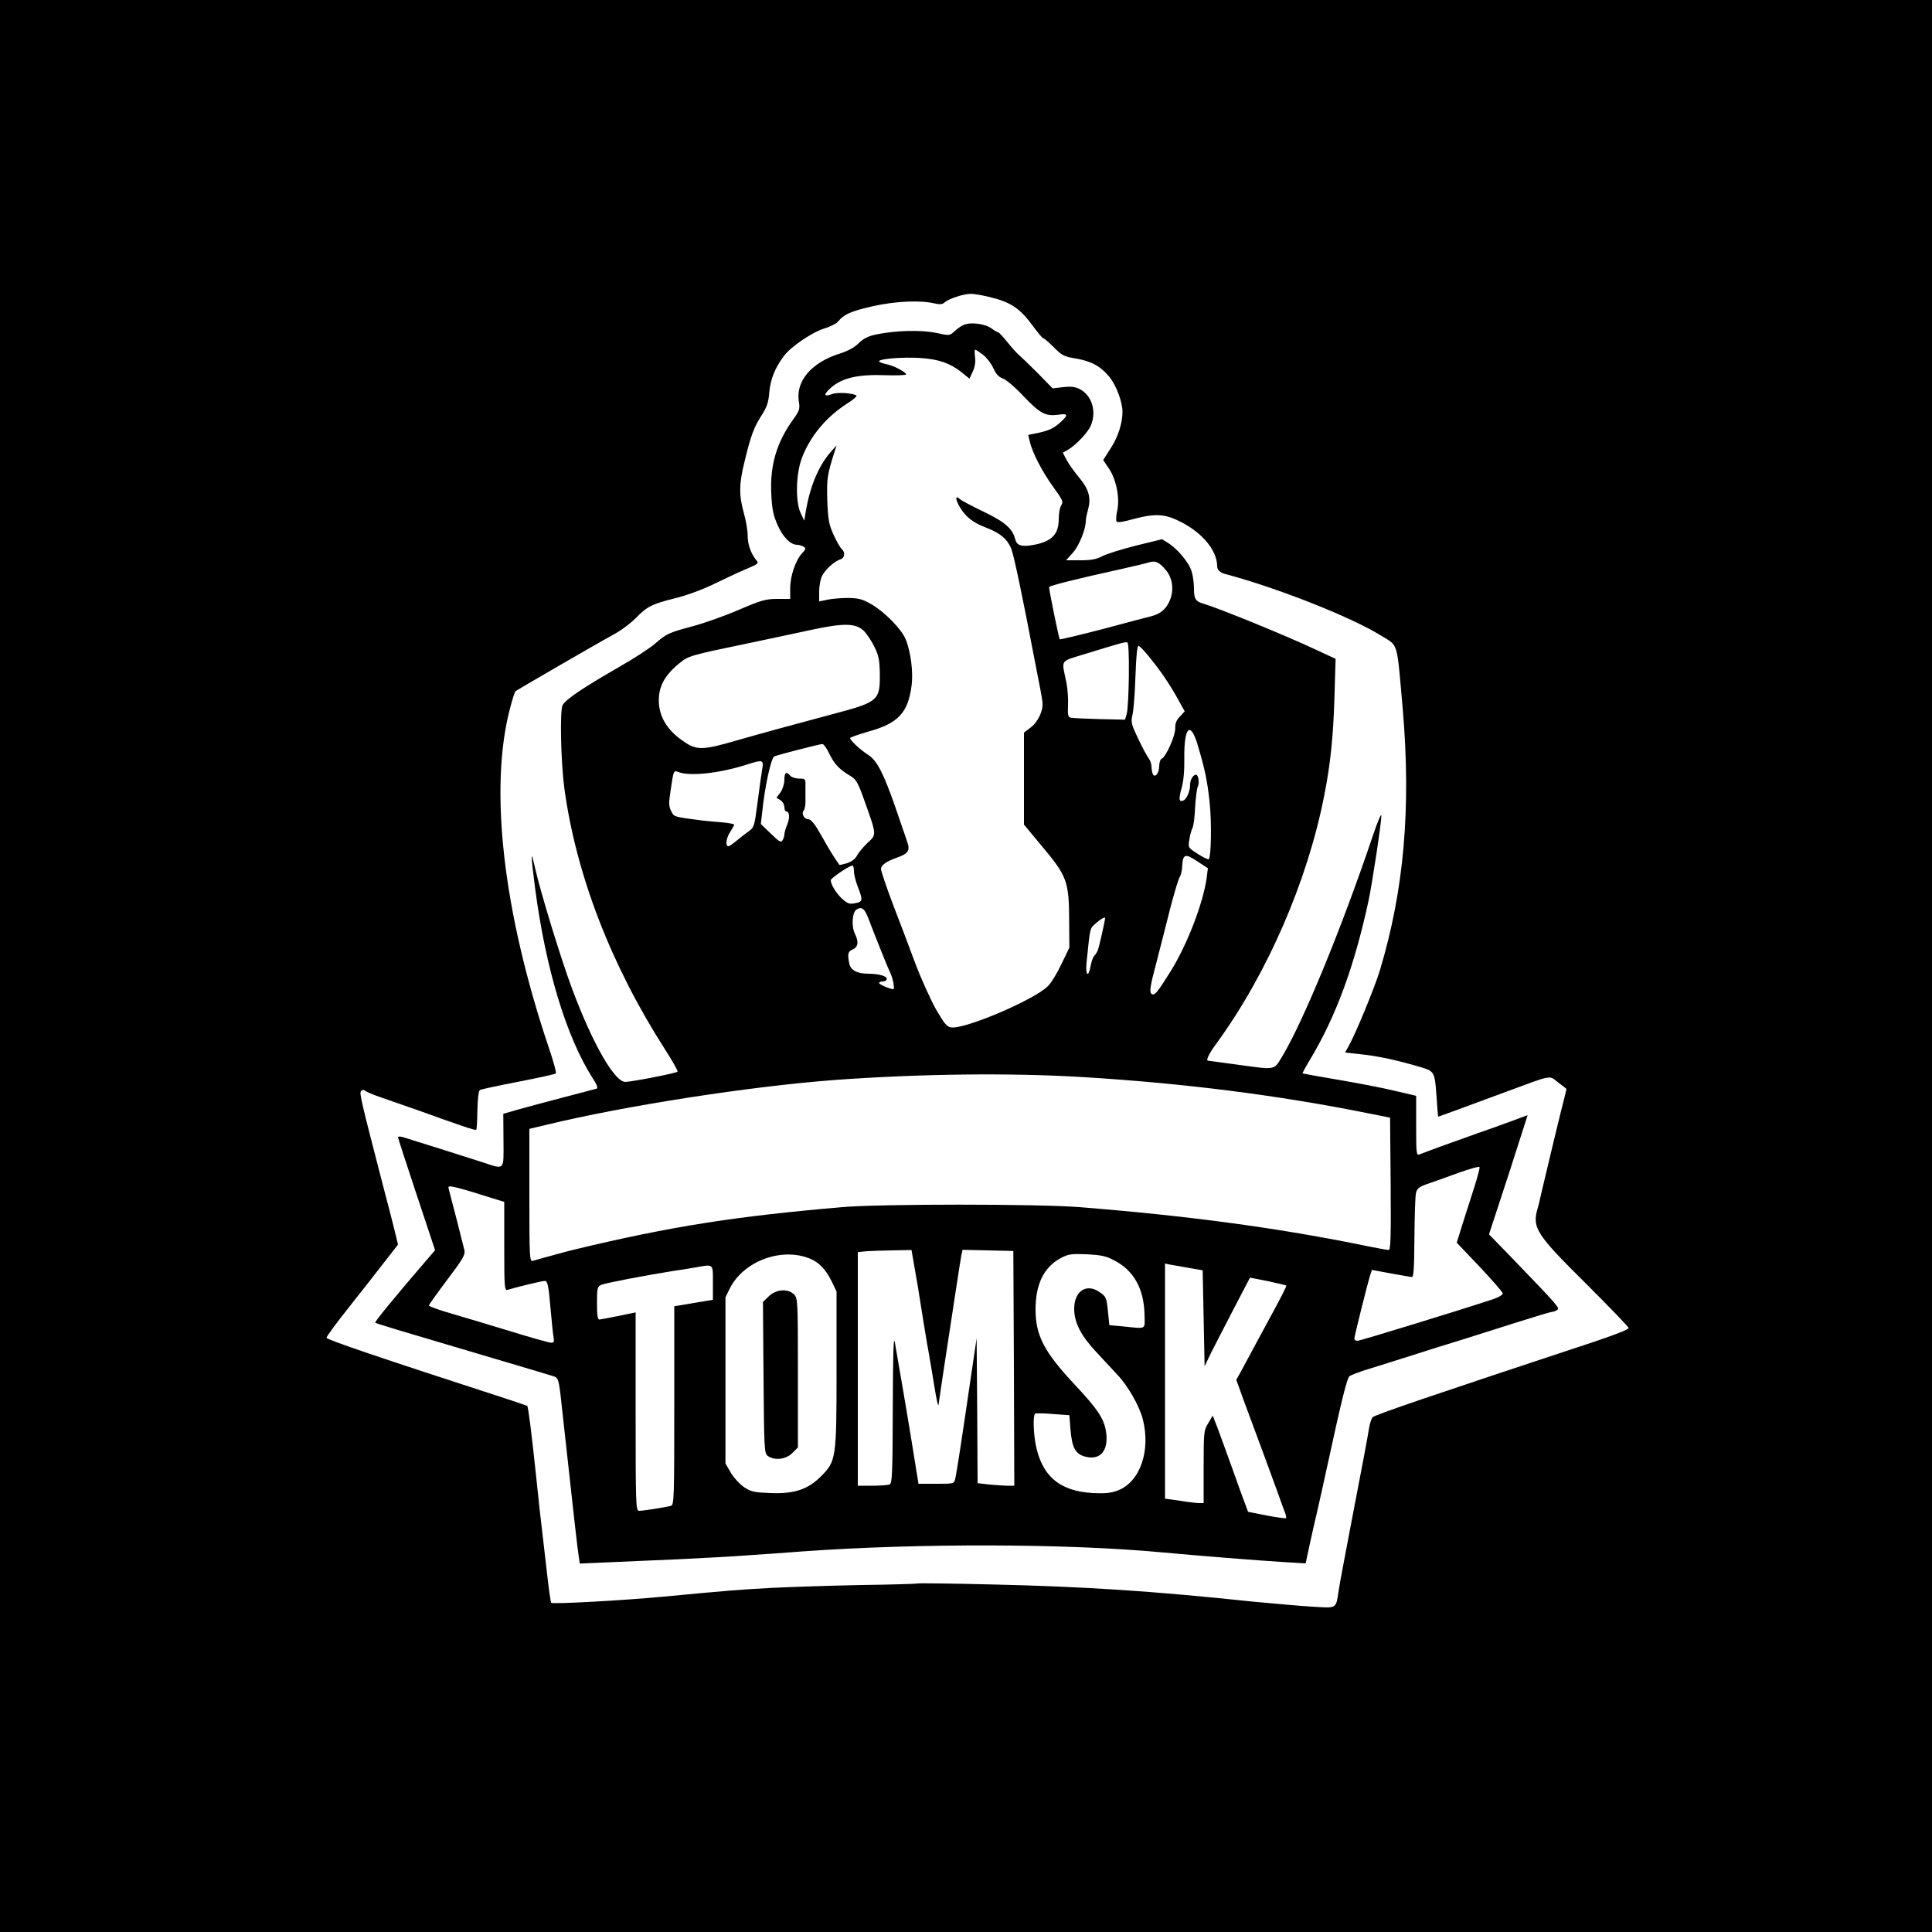
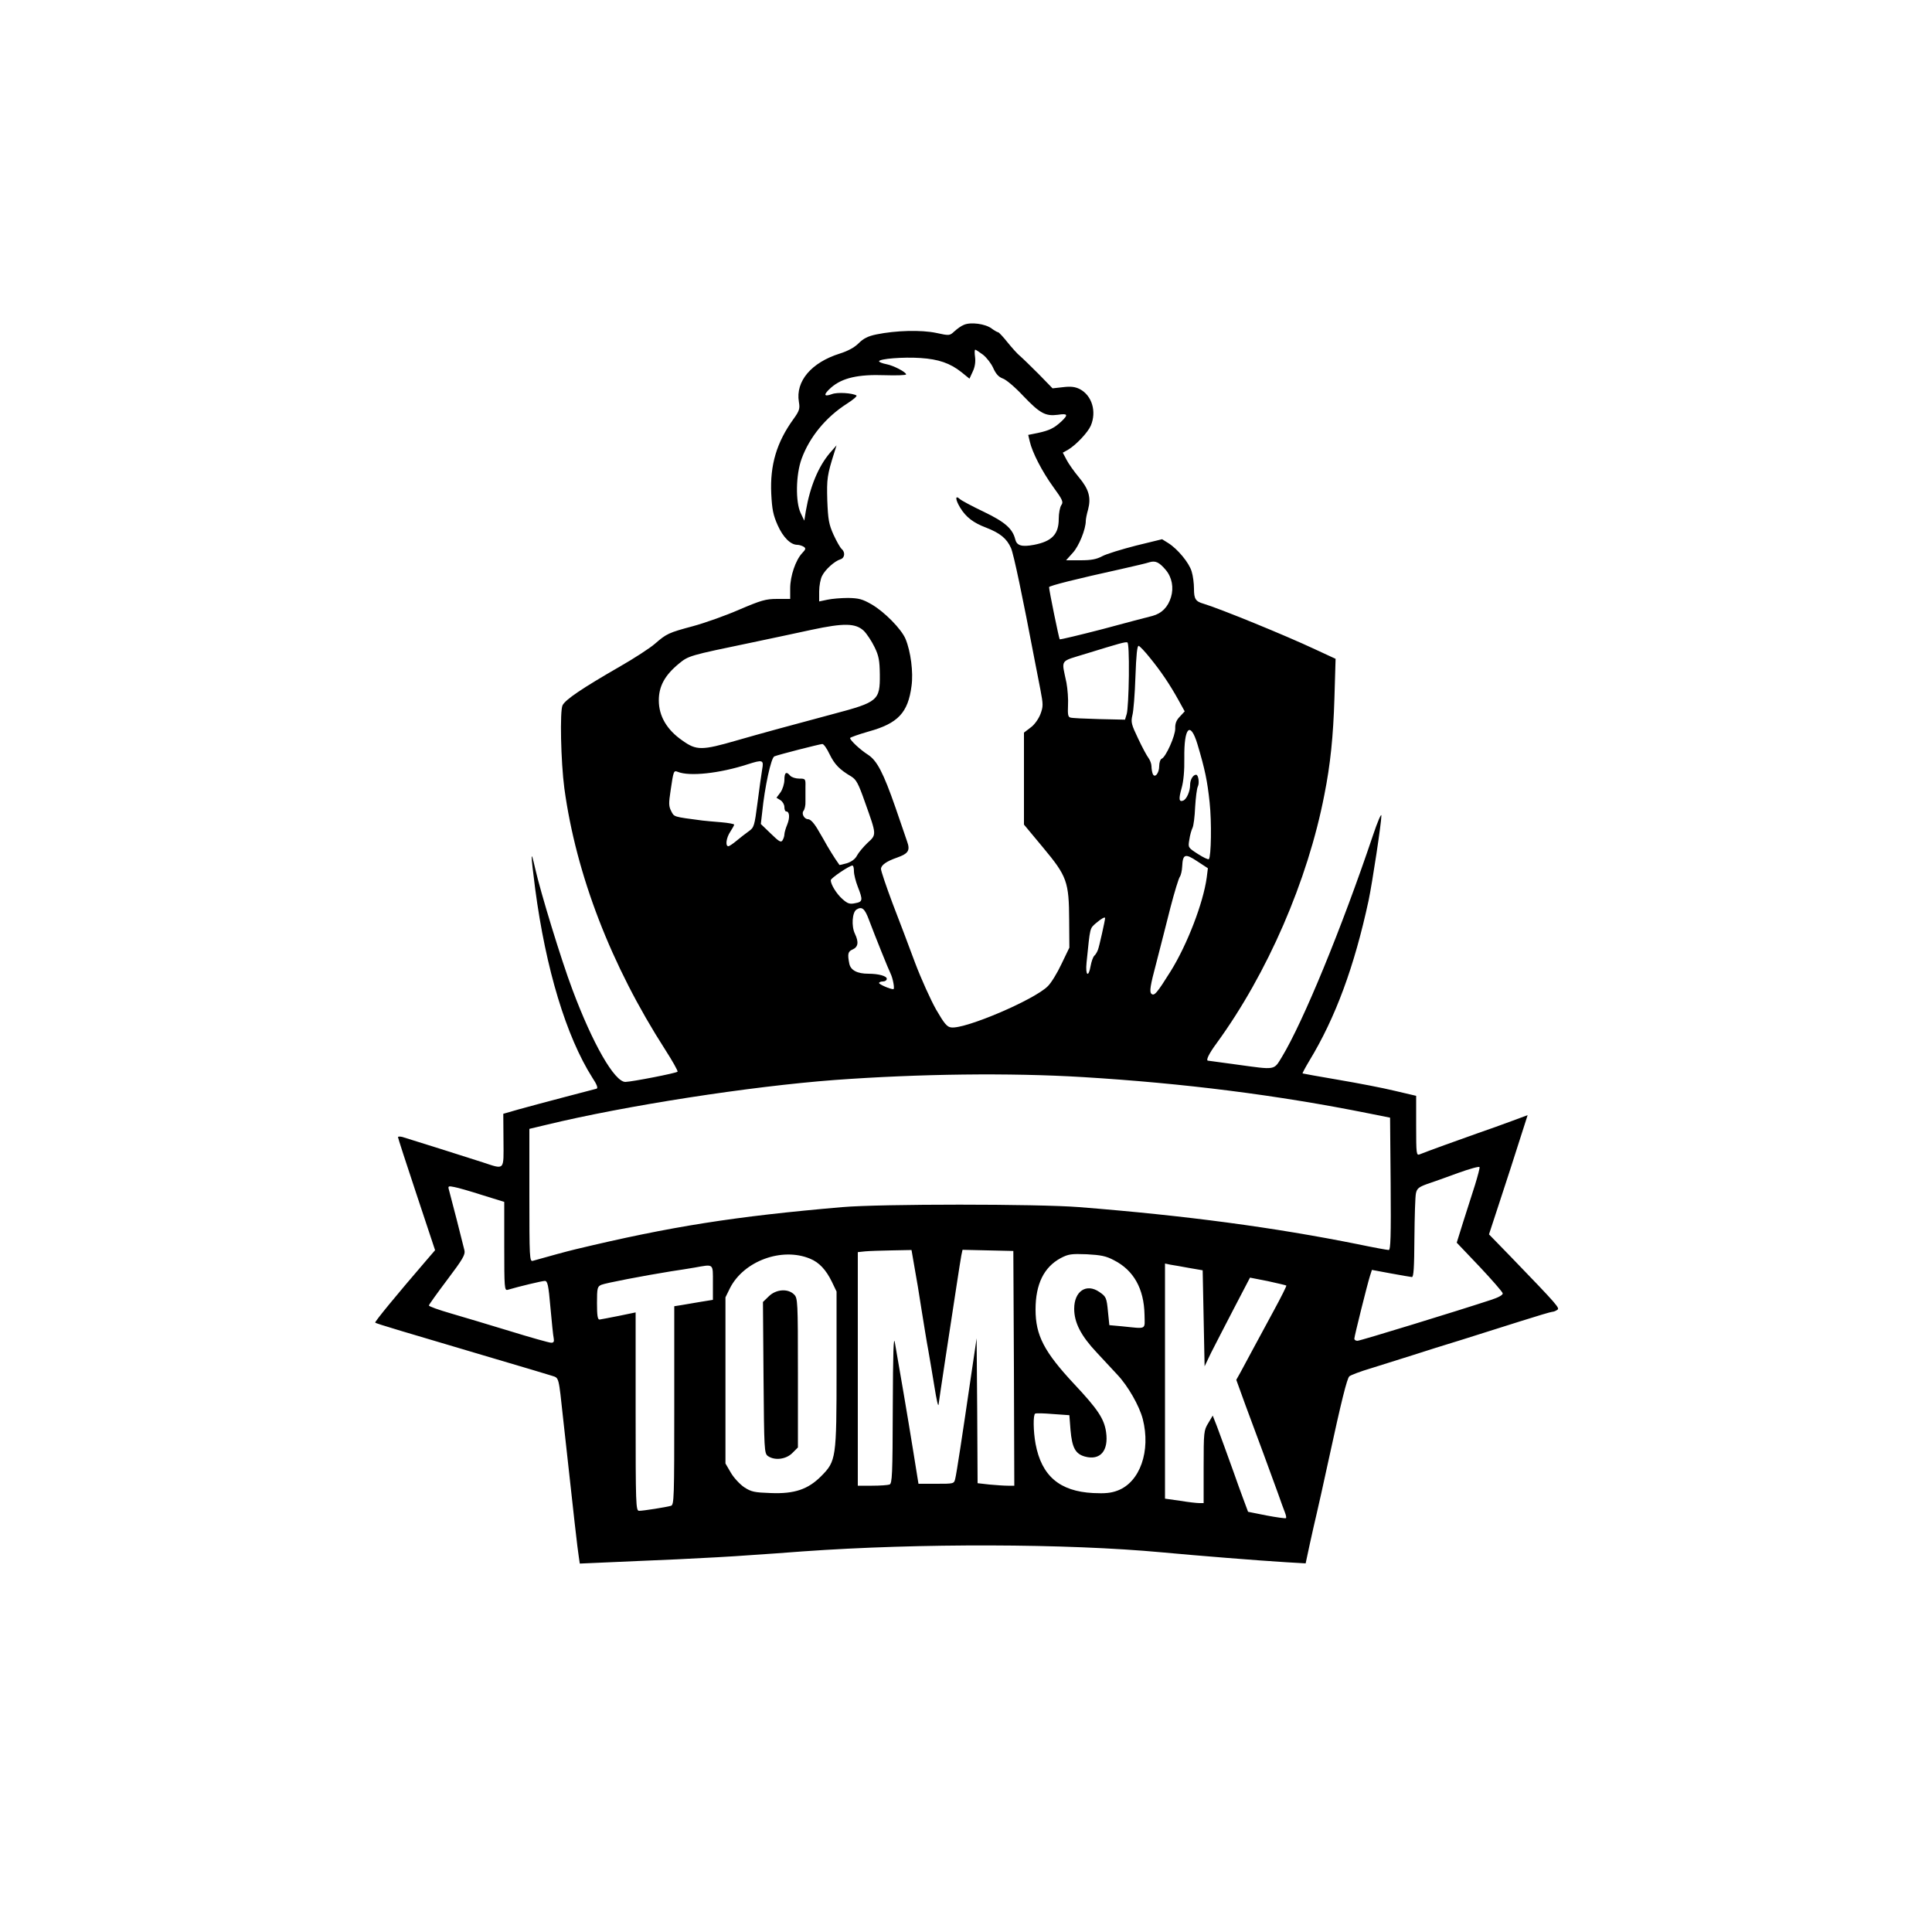
<svg xmlns="http://www.w3.org/2000/svg" version="1.0" width="1000pt" height="1000pt" viewBox="0 0 1000 1000" preserveAspectRatio="xMidYMid meet">
  <g transform="translate(0,1000) scale(0.1,-0.1)" fill="#000000" stroke="none">
-     <path d="M0 5000 l0 -5000 5000 0 5000 0 0 5000 0 5000 -5000 0 -5000 0 0 -5000z m5116 3464 c113 -26 162 -58 230 -151 25 -34 49 -63 53 -63 4 0 29 -21 55 -47 42 -43 54 -49 116 -59 81 -14 127 -40 174 -97 34 -43 66 -128 66 -178 0 -59 -23 -131 -61 -189 l-39 -61 29 -43 c38 -55 58 -152 44 -218 -6 -25 -7 -51 -4 -57 5 -7 33 -3 86 12 117 31 166 28 252 -17 111 -58 183 -148 183 -227 0 -19 16 -34 45 -41 264 -70 648 -221 805 -319 89 -55 79 -20 111 -384 43 -509 6 -933 -118 -1345 -25 -85 -126 -330 -162 -394 l-19 -34 66 -7 c107 -11 199 -31 337 -72 58 -18 62 -27 70 -143 4 -61 8 -110 9 -110 2 0 142 51 341 125 256 95 231 90 279 53 23 -18 42 -32 43 -33 1 -1 -2 -17 -7 -36 -11 -38 -104 -426 -122 -504 -6 -27 -14 -63 -19 -79 -30 -100 -8 -135 250 -390 121 -121 221 -224 221 -230 0 -7 -82 -39 -182 -72 -829 -274 -1135 -378 -1144 -390 -6 -8 -14 -33 -18 -57 -7 -44 -27 -154 -102 -542 -25 -132 -50 -263 -54 -291 -16 -104 -6 -98 -139 -90 -64 4 -201 16 -306 26 -520 55 -871 78 -1355 89 -206 5 -378 7 -381 5 -4 -2 -134 -6 -290 -8 -156 -3 -367 -10 -469 -15 -179 -10 -225 -14 -565 -46 -203 -19 -565 -39 -572 -31 -3 3 -14 81 -24 173 -11 92 -26 229 -35 303 -8 74 -19 176 -24 225 -19 179 -36 315 -41 318 -2 1 -47 17 -99 34 -663 215 -940 309 -940 319 0 6 53 79 118 160 65 82 148 188 185 236 l67 86 -19 79 c-11 43 -35 139 -55 213 -119 459 -127 493 -117 503 7 7 14 7 23 0 7 -6 47 -22 88 -36 41 -14 127 -44 190 -66 215 -78 291 -103 295 -99 3 2 5 48 6 101 1 58 6 101 13 105 6 4 96 23 199 43 103 20 190 39 194 43 4 3 -12 61 -35 129 -239 708 -312 1350 -201 1765 11 42 23 80 27 84 8 7 411 241 512 296 36 20 86 57 111 83 58 60 84 73 205 103 58 14 142 45 199 73 55 27 130 62 168 78 60 25 66 30 53 44 -28 33 -46 81 -46 128 0 26 -9 80 -20 118 -26 93 -25 152 5 271 32 133 48 173 88 236 27 42 35 67 39 119 6 67 30 126 76 187 37 49 145 122 209 142 31 9 63 26 72 37 29 36 65 52 178 78 117 26 244 32 318 15 31 -7 43 -6 56 6 21 18 93 42 131 43 15 1 57 -6 94 -15z" />
    <path d="M4990 8319 c-14 -5 -36 -21 -50 -34 -25 -23 -26 -23 -95 -8 -77 16 -207 13 -309 -8 -44 -9 -67 -21 -92 -46 -22 -22 -56 -40 -97 -53 -147 -46 -230 -143 -212 -250 6 -35 3 -46 -28 -89 -87 -120 -122 -238 -115 -386 4 -82 10 -111 33 -163 28 -63 67 -102 102 -102 10 0 25 -5 33 -10 12 -8 11 -13 -8 -33 -34 -36 -62 -119 -62 -182 l0 -55 -67 0 c-60 0 -83 -7 -198 -56 -71 -31 -179 -69 -238 -85 -127 -34 -137 -39 -197 -91 -25 -22 -108 -76 -185 -120 -191 -110 -277 -168 -293 -198 -15 -28 -9 -294 9 -430 61 -448 242 -917 522 -1353 38 -59 67 -111 64 -114 -8 -8 -235 -52 -270 -53 -56 0 -169 196 -275 480 -57 151 -164 501 -192 625 -24 106 -24 82 0 -105 55 -416 161 -765 296 -978 24 -36 30 -54 22 -57 -7 -2 -83 -22 -168 -44 -85 -22 -191 -51 -235 -63 l-80 -23 1 -138 c1 -159 8 -151 -108 -113 -70 23 -369 117 -415 131 -13 3 -23 3 -23 -1 0 -4 43 -137 96 -296 l96 -289 -49 -57 c-149 -173 -265 -314 -261 -318 5 -5 143 -46 613 -185 149 -44 284 -84 302 -90 37 -12 34 -1 58 -224 57 -520 74 -671 81 -714 l5 -34 137 6 c75 3 241 11 367 16 127 6 293 15 370 21 77 5 203 14 280 20 601 43 1366 41 1860 -5 183 -17 493 -42 641 -51 l102 -6 21 98 c12 55 28 126 36 159 8 33 35 155 60 270 69 319 97 429 109 441 6 6 58 26 116 43 58 18 152 48 210 66 58 19 173 55 255 80 83 26 219 69 304 96 85 27 159 49 165 49 6 0 18 4 26 10 15 9 7 19 -243 278 l-110 113 58 177 c32 97 77 236 100 309 l42 131 -81 -30 c-45 -17 -124 -45 -176 -63 -94 -33 -268 -96 -302 -110 -17 -7 -18 4 -18 148 l0 155 -111 26 c-61 15 -192 40 -292 57 -100 17 -183 32 -185 33 -1 2 15 32 36 67 134 221 232 485 306 829 19 91 66 400 66 438 0 15 -20 -31 -44 -103 -162 -481 -361 -964 -471 -1146 -43 -70 -30 -67 -235 -39 -79 11 -145 20 -147 20 -13 0 4 36 44 90 263 361 472 842 558 1287 31 155 46 302 52 500 l6 203 -108 50 c-151 71 -494 211 -575 235 -42 12 -50 25 -50 78 0 27 -5 67 -12 89 -13 45 -73 117 -121 147 l-32 20 -135 -33 c-74 -19 -153 -43 -175 -55 -30 -16 -57 -21 -113 -21 l-74 0 35 39 c32 35 67 122 67 165 0 9 5 35 12 59 16 62 4 105 -48 167 -25 30 -54 71 -64 91 l-19 36 27 15 c42 25 103 90 118 125 31 73 6 156 -57 189 -24 12 -46 15 -87 10 l-54 -6 -71 73 c-40 40 -83 82 -97 94 -14 11 -43 44 -65 71 -22 28 -44 51 -48 52 -4 0 -20 9 -35 20 -32 24 -107 34 -142 19z m98 -155 c19 -15 43 -46 53 -69 14 -31 28 -46 49 -54 17 -5 65 -46 106 -90 87 -91 115 -106 179 -98 52 8 56 1 18 -35 -37 -34 -61 -46 -121 -59 l-50 -10 8 -34 c13 -57 64 -156 122 -236 49 -67 53 -78 41 -94 -7 -11 -13 -42 -13 -71 0 -79 -35 -116 -128 -134 -64 -12 -89 -4 -97 28 -14 56 -53 90 -163 143 -59 28 -115 58 -124 66 -25 23 -24 -2 2 -45 30 -49 68 -78 134 -103 72 -28 107 -56 129 -106 14 -32 60 -252 122 -578 7 -38 21 -108 30 -154 15 -79 15 -87 0 -128 -10 -25 -31 -55 -51 -69 l-34 -26 0 -238 0 -238 99 -119 c124 -149 134 -176 135 -378 l1 -140 -41 -85 c-22 -47 -54 -99 -71 -115 -70 -70 -426 -222 -499 -213 -22 2 -36 19 -79 93 -28 50 -77 158 -108 240 -31 83 -83 222 -117 309 -33 88 -60 168 -60 178 0 20 28 40 83 59 59 21 69 37 52 84 -7 22 -35 101 -60 175 -63 181 -96 244 -143 274 -39 25 -92 74 -92 86 0 3 44 19 97 34 151 42 203 97 221 235 10 71 -4 179 -31 244 -22 52 -110 141 -176 179 -47 27 -66 32 -121 33 -36 0 -84 -4 -107 -9 l-43 -9 0 52 c0 29 7 65 15 80 16 33 65 77 95 86 23 7 26 37 6 54 -7 6 -26 39 -42 74 -24 54 -28 77 -32 177 -3 112 -1 130 37 250 l11 35 -35 -40 c-59 -70 -102 -172 -124 -300 l-8 -50 -19 40 c-27 57 -25 198 5 280 41 113 126 216 234 285 33 21 55 40 50 43 -21 13 -100 18 -127 7 -44 -16 -45 -2 -3 35 57 49 139 68 276 63 61 -2 111 0 111 4 0 12 -65 46 -102 53 -21 4 -38 11 -38 15 0 13 125 23 214 17 94 -6 154 -27 212 -73 l42 -34 17 37 c11 23 15 49 12 74 -3 22 -3 39 1 39 3 0 21 -12 40 -26z m946 -1114 c32 -38 42 -91 27 -141 -16 -52 -48 -84 -96 -97 -22 -5 -138 -36 -257 -68 -120 -31 -220 -55 -223 -53 -4 5 -55 253 -55 270 0 7 143 43 375 94 66 15 131 30 145 35 31 9 50 0 84 -40z m-1563 -315 c16 -16 41 -54 56 -85 22 -45 26 -70 27 -142 1 -133 -9 -142 -239 -203 -228 -61 -368 -99 -500 -137 -183 -53 -210 -53 -283 -1 -81 56 -122 127 -122 208 0 73 31 130 104 190 50 41 53 42 376 109 96 20 236 50 310 66 168 36 228 35 271 -5z m1372 -231 c-1 -93 -6 -182 -11 -199 l-9 -30 -134 3 c-74 2 -141 5 -149 8 -12 3 -14 17 -12 62 2 32 -2 85 -8 118 -26 126 -39 107 106 152 172 53 197 60 209 57 6 -1 9 -65 8 -171z m110 90 c57 -70 102 -137 147 -218 l32 -58 -25 -27 c-18 -18 -25 -36 -24 -61 1 -38 -49 -149 -70 -157 -7 -3 -13 -20 -13 -38 0 -38 -24 -66 -34 -39 -3 8 -6 26 -6 38 0 12 -7 31 -15 42 -8 10 -33 56 -54 101 -35 73 -38 85 -30 120 6 21 13 111 16 201 4 112 9 162 17 159 6 -2 33 -30 59 -63z m245 -446 c39 -131 51 -189 63 -301 11 -103 8 -281 -4 -294 -4 -3 -29 9 -57 27 -51 33 -51 33 -44 74 3 23 11 50 16 60 6 11 12 60 14 109 3 49 9 97 14 106 9 18 3 61 -9 61 -16 0 -31 -26 -31 -52 0 -34 -18 -75 -36 -82 -22 -8 -24 8 -8 65 10 35 15 90 14 156 -2 159 31 193 68 71z m-1904 -52 c26 -53 51 -79 112 -115 26 -16 37 -36 71 -133 61 -171 61 -167 13 -211 -22 -21 -46 -50 -54 -65 -9 -18 -28 -32 -52 -40 -21 -6 -39 -10 -39 -9 -1 1 -11 16 -22 32 -11 17 -30 47 -42 68 -11 20 -30 53 -42 73 -23 41 -43 64 -57 64 -19 0 -35 29 -23 43 6 8 11 29 10 48 0 19 0 53 0 77 1 41 0 42 -33 42 -18 0 -39 7 -46 15 -20 24 -30 17 -30 -21 0 -20 -9 -49 -20 -65 l-21 -28 21 -13 c11 -7 20 -23 20 -35 0 -13 4 -23 9 -23 18 0 20 -32 6 -67 -8 -19 -15 -43 -15 -52 0 -9 -5 -23 -10 -31 -8 -12 -18 -6 -60 35 l-52 50 7 60 c13 131 46 283 63 290 21 9 233 63 248 64 7 1 24 -23 38 -53z m-349 -78 c-4 -24 -15 -101 -24 -172 -16 -123 -18 -129 -46 -149 -17 -12 -45 -34 -63 -49 -18 -15 -37 -28 -42 -28 -17 0 -11 44 10 75 11 17 20 33 20 37 0 3 -30 9 -67 12 -38 3 -81 7 -98 9 -152 20 -145 18 -161 49 -13 25 -13 41 -3 106 15 103 16 105 37 97 61 -25 217 -8 362 39 78 25 84 23 75 -26z m2301 -560 c-18 -132 -101 -347 -186 -484 -72 -115 -86 -132 -101 -117 -10 10 -5 43 25 155 20 79 54 209 74 290 21 81 43 153 49 160 5 7 11 31 12 53 3 65 15 69 78 27 l55 -36 -6 -48z m-1826 32 c0 -16 9 -52 20 -80 27 -69 26 -78 -14 -85 -28 -6 -39 -2 -65 21 -31 27 -61 76 -61 98 0 11 97 76 112 76 5 0 8 -13 8 -30z m78 -252 c32 -85 102 -259 112 -278 12 -25 22 -80 14 -80 -17 0 -74 25 -74 32 0 4 9 8 20 8 11 0 20 6 20 14 0 14 -42 26 -95 26 -58 0 -92 18 -99 52 -10 50 -7 63 16 73 30 13 34 38 13 82 -19 39 -14 111 8 125 28 18 43 6 65 -54z m1222 10 c0 -11 -31 -150 -37 -164 -4 -11 -12 -25 -19 -31 -7 -7 -15 -31 -19 -53 -11 -63 -28 -49 -21 18 19 186 16 175 49 204 28 24 47 34 47 26z m-115 -823 c524 -32 1007 -93 1480 -188 l110 -22 3 -343 c2 -270 0 -342 -10 -342 -7 0 -79 13 -160 30 -434 87 -887 148 -1443 192 -212 17 -1029 17 -1225 0 -558 -48 -888 -100 -1380 -218 -54 -13 -126 -33 -222 -60 -17 -5 -18 16 -18 339 l0 344 88 21 c408 99 1054 199 1492 232 437 32 907 38 1285 15z m2030 -557 c-15 -46 -42 -132 -61 -191 l-34 -109 118 -124 c64 -68 118 -130 120 -138 2 -8 -20 -21 -60 -34 -173 -57 -678 -212 -692 -212 -9 0 -16 5 -16 11 0 12 67 281 81 325 l10 31 97 -18 c53 -10 103 -18 110 -19 9 0 12 48 13 203 1 111 4 215 8 231 5 24 15 32 56 47 28 9 100 35 160 57 61 22 111 36 113 31 2 -4 -9 -45 -23 -91z m-5138 -54 l113 -35 0 -230 c0 -215 1 -230 18 -225 57 17 178 46 192 46 14 0 19 -21 29 -137 7 -76 14 -148 17 -160 3 -17 0 -23 -13 -23 -10 0 -106 27 -213 60 -107 33 -246 74 -307 92 -62 18 -113 36 -113 41 0 4 43 64 95 133 80 106 94 130 89 152 -7 31 -73 288 -81 316 -5 17 -1 18 28 12 18 -3 84 -22 146 -42z m2236 -371 c9 -49 26 -149 37 -223 12 -74 27 -169 35 -210 7 -41 22 -127 32 -190 10 -63 19 -104 21 -90 3 26 59 395 93 615 11 72 22 143 25 158 l6 28 131 -3 132 -3 3 -607 2 -608 -33 0 c-19 0 -62 3 -95 6 l-62 7 -2 375 -3 375 -28 -189 c-46 -315 -76 -512 -83 -539 -6 -25 -8 -25 -98 -25 l-92 0 -27 168 c-26 162 -75 450 -95 562 -7 41 -10 -47 -11 -336 -1 -347 -3 -393 -17 -398 -9 -3 -49 -6 -90 -6 l-74 0 0 604 0 605 38 4 c20 2 83 4 138 5 l102 2 15 -87z m-540 42 c47 -19 83 -58 113 -120 l24 -50 0 -401 c0 -465 -2 -476 -80 -555 -68 -68 -138 -92 -261 -87 -84 3 -100 6 -137 30 -22 15 -54 49 -69 75 l-28 48 0 430 0 430 23 47 c71 141 269 214 415 153z m1573 -8 c102 -52 155 -147 158 -281 1 -81 15 -74 -116 -61 l-66 6 -7 68 c-7 75 -10 80 -45 104 -67 46 -130 4 -130 -87 0 -72 35 -140 117 -227 38 -41 86 -92 106 -114 55 -58 114 -161 132 -230 42 -165 -14 -326 -130 -370 -34 -13 -65 -16 -127 -13 -174 9 -267 89 -298 255 -12 66 -13 150 -2 156 4 3 45 2 92 -2 l85 -6 6 -77 c8 -91 25 -123 74 -137 80 -22 124 30 110 127 -10 68 -42 117 -163 246 -158 169 -202 254 -202 388 0 131 43 219 130 266 40 21 55 23 135 20 73 -4 100 -9 141 -31z m389 -40 l70 -12 5 -248 5 -249 33 69 c19 37 72 141 118 229 l84 161 92 -18 c50 -11 93 -21 96 -23 2 -2 -27 -60 -64 -128 -36 -67 -85 -157 -107 -198 -22 -41 -51 -95 -64 -119 l-24 -43 46 -127 c26 -69 68 -184 95 -256 26 -71 60 -164 75 -205 14 -41 31 -86 36 -99 5 -13 8 -26 5 -29 -3 -2 -48 4 -101 14 l-95 19 -25 67 c-14 38 -36 98 -49 136 -37 103 -64 177 -87 239 l-22 56 -23 -39 c-23 -37 -24 -47 -24 -226 l0 -188 -22 0 c-13 0 -58 5 -100 12 l-78 11 0 608 0 609 28 -6 c15 -2 59 -10 97 -17z m-2465 -76 l0 -89 -62 -10 c-35 -6 -80 -14 -100 -17 l-38 -6 0 -514 c0 -480 -1 -514 -17 -519 -24 -7 -143 -26 -165 -26 -17 0 -18 31 -18 514 l0 513 -87 -18 c-49 -10 -94 -18 -100 -19 -10 0 -13 23 -13 85 0 79 2 86 23 95 21 9 219 47 362 70 39 6 93 14 120 19 101 18 95 23 95 -78z" />
-     <path d="M3979 3290 l-30 -29 3 -391 c3 -374 4 -392 22 -406 35 -25 94 -18 127 15 l29 29 0 386 c0 373 -1 387 -20 406 -32 32 -94 27 -131 -10z" />
+     <path d="M3979 3290 l-30 -29 3 -391 c3 -374 4 -392 22 -406 35 -25 94 -18 127 15 l29 29 0 386 c0 373 -1 387 -20 406 -32 32 -94 27 -131 -10" />
  </g>
</svg>